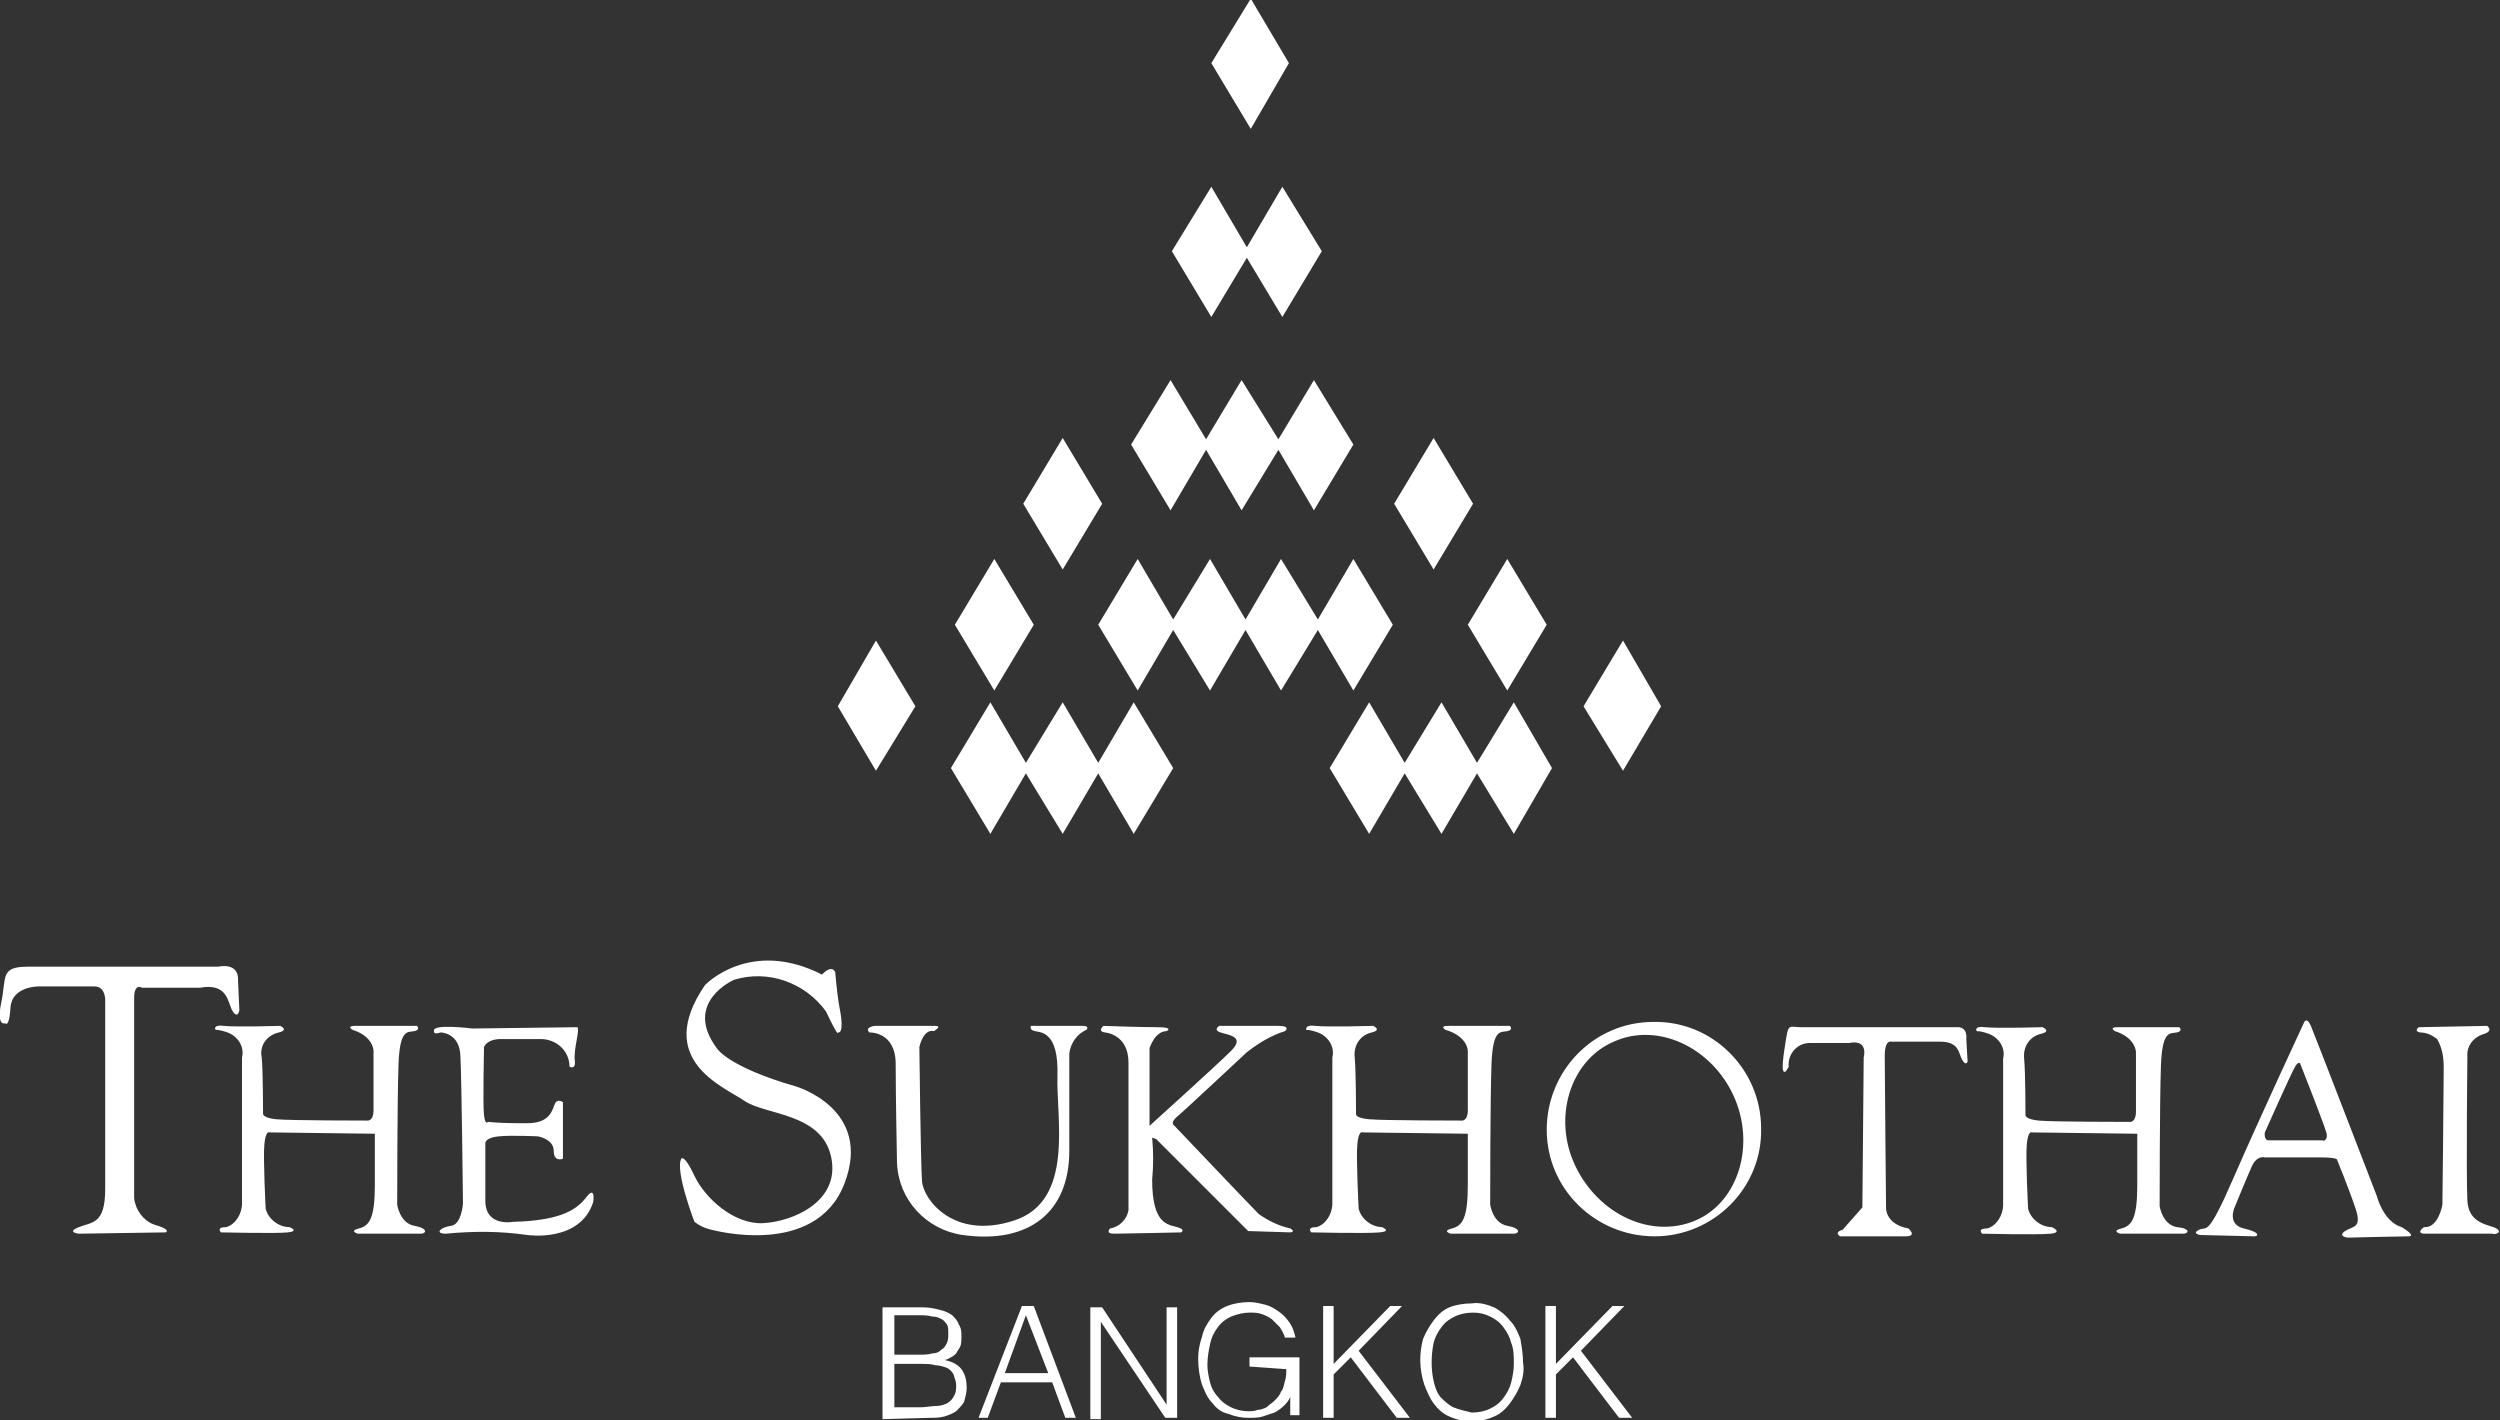
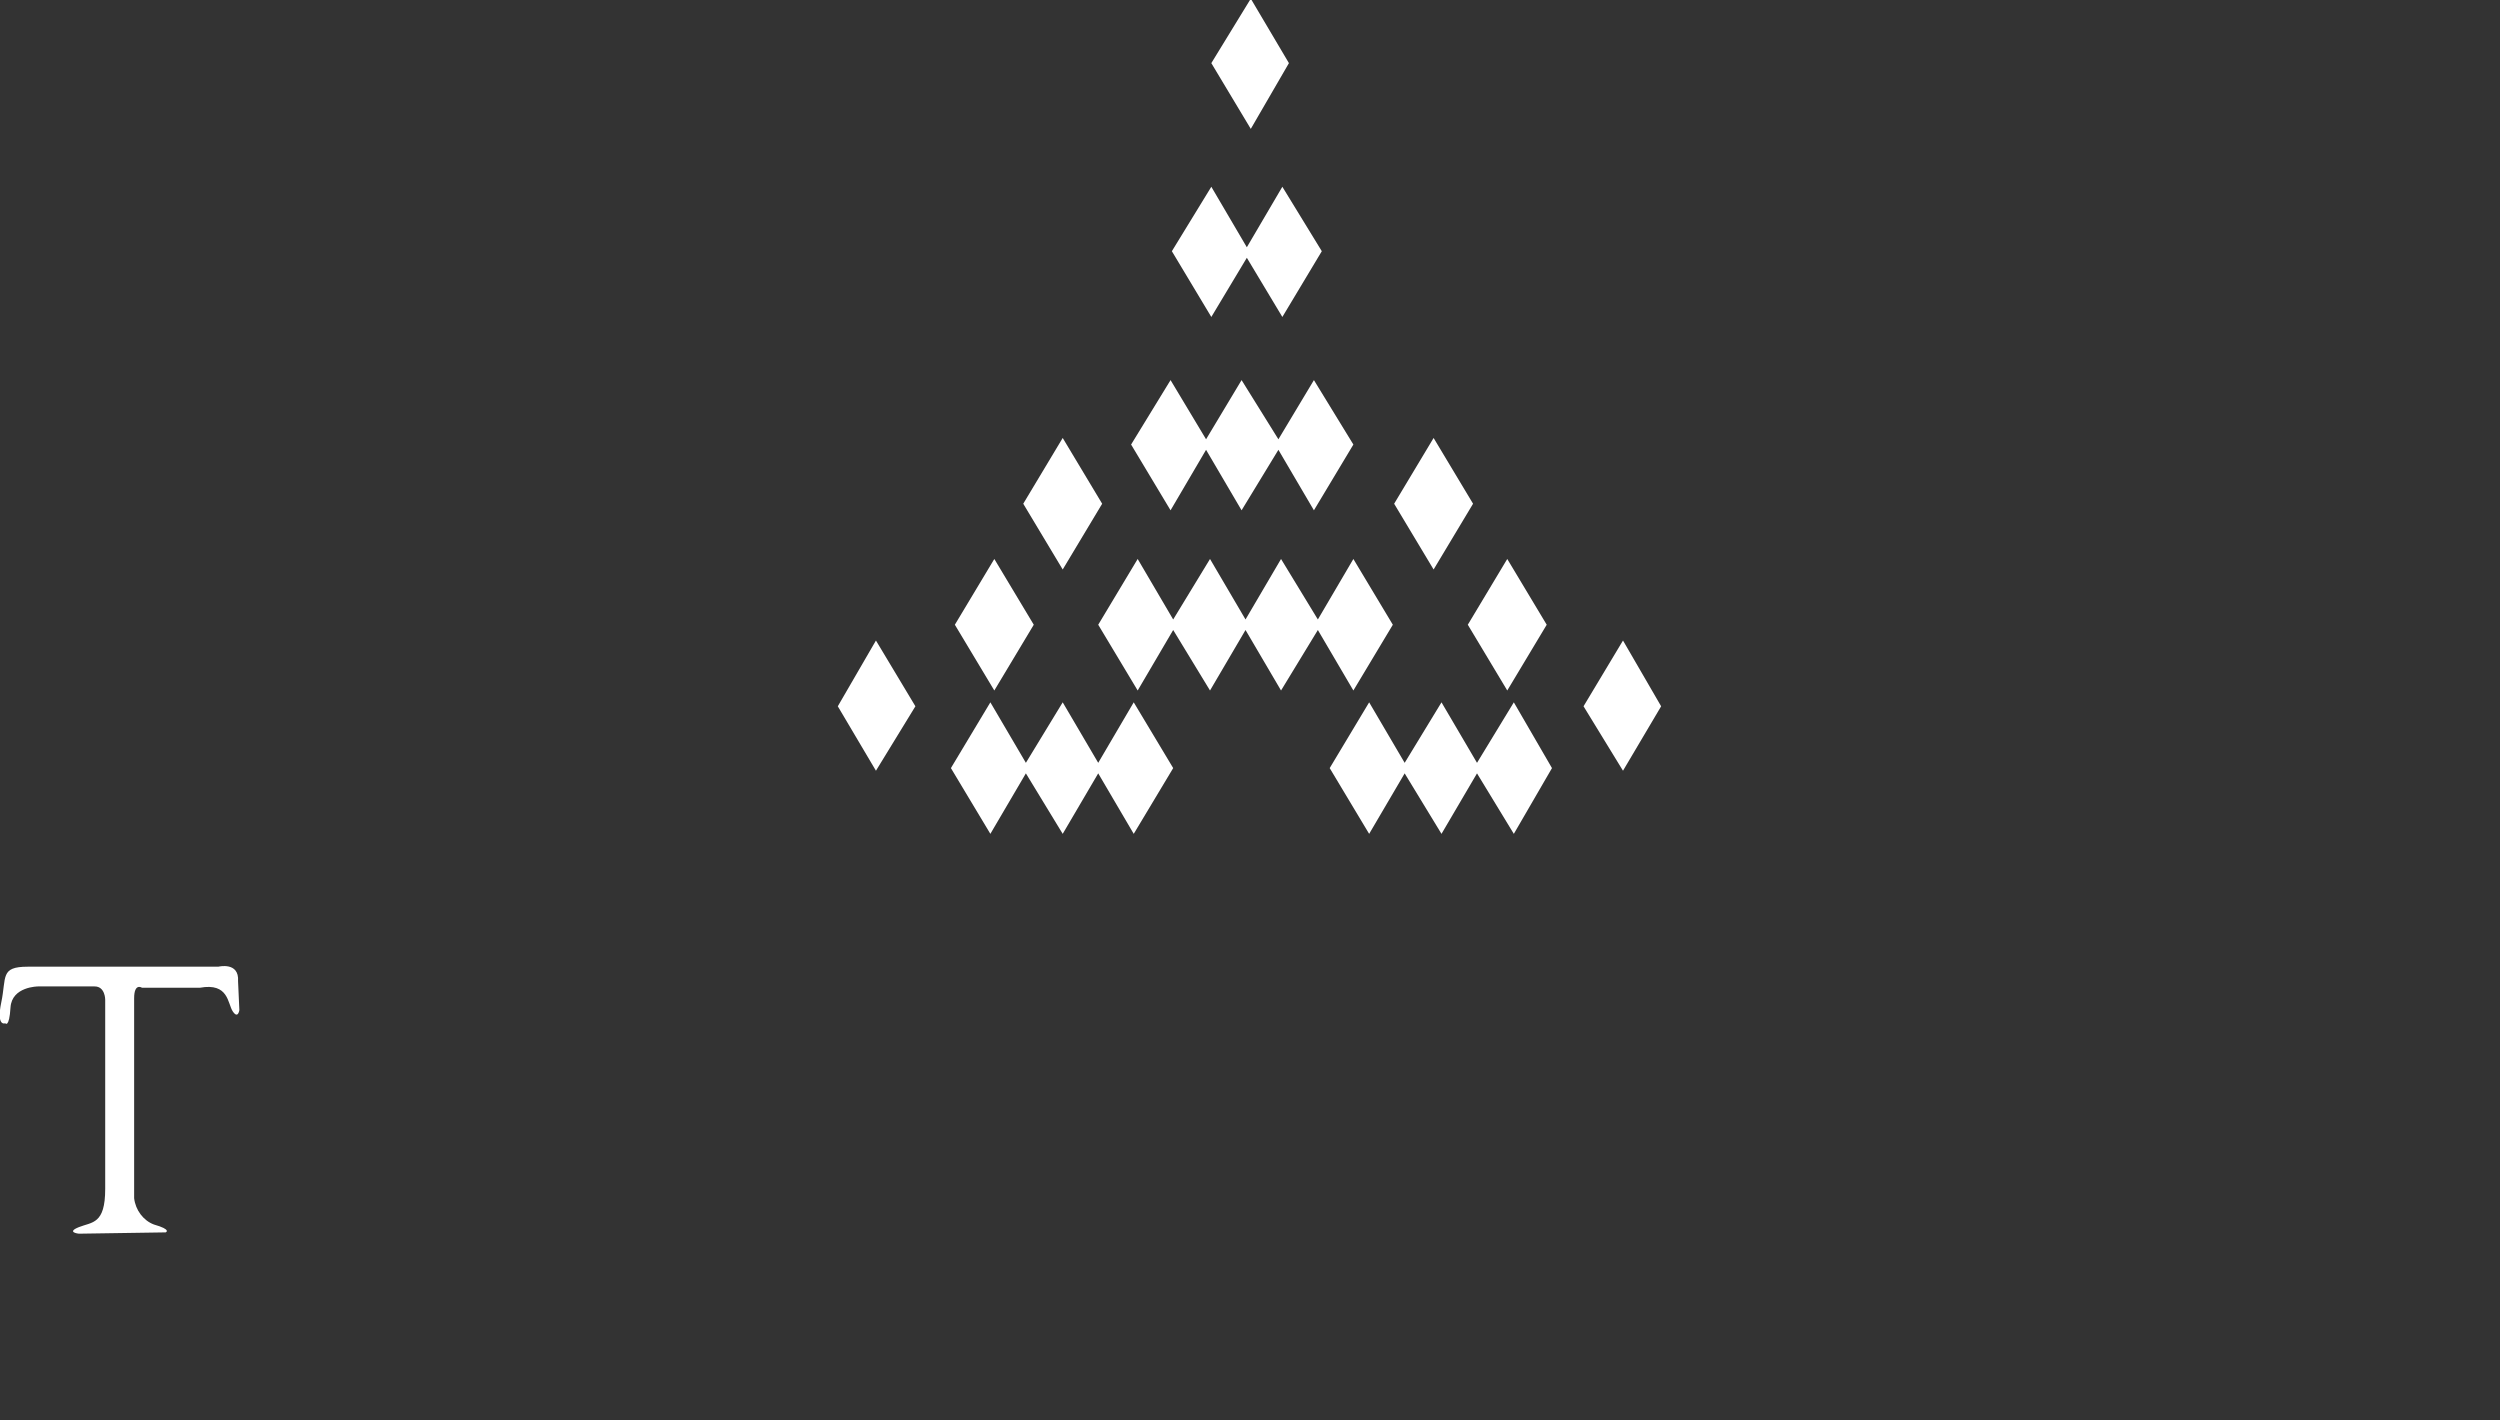
<svg xmlns="http://www.w3.org/2000/svg" width="100%" height="100%" viewBox="0 0 792 450" version="1.1" xml:space="preserve" style="fill-rule:evenodd;clip-rule:evenodd;stroke-linejoin:round;stroke-miterlimit:2;">
  <rect x="0" y="0" width="792" height="450" fill="#333333" stroke="none" />
  <path d="M290,223.75l-12.5,-20.833l-12.083,20.833l12.083,20.417l12.5,-20.417Zm115.833,-46.667l-11.25,19.167l-11.25,-19.167l-11.666,19.167l-11.25,-19.167l-12.5,20.834l12.5,20.833l11.25,-19.167l11.666,19.167l11.25,-19.167l11.25,19.167l11.667,-19.167l11.25,19.167l12.5,-20.833l-12.5,-20.834l-11.25,19.167l-11.667,-19.167Zm71.667,41.667l12.5,-20.833l-12.5,-20.834l-12.5,20.834l12.5,20.833Zm-93.75,-198.75l12.5,20.833l12.083,-20.833l-12.083,-20.417l-12.5,20.417Zm84.167,221.667l-11.25,-19.167l-11.667,19.167l-11.25,-19.167l-12.5,20.833l12.5,20.834l11.25,-19.167l11.667,19.167l11.25,-19.167l11.666,19.167l12.084,-20.834l-12.084,-20.833l-11.666,19.167Zm-1.25,-82.084l-12.5,-20.833l-12.5,20.833l12.5,20.834l12.5,-20.834Zm-84.584,-17.083l11.25,19.167l11.667,-19.167l11.25,19.167l12.5,-20.834l-12.5,-20.416l-11.25,18.75l-11.667,-18.75l-11.25,18.75l-11.25,-18.75l-12.5,20.416l12.5,20.834l11.25,-19.167Zm-32.916,17.083l-12.5,-20.833l-12.5,20.833l12.5,20.834l12.5,-20.834Zm-24.167,85.417l11.667,19.167l11.25,-19.167l11.25,19.167l12.5,-20.834l-12.5,-20.833l-11.25,19.167l-11.25,-19.167l-11.667,19.167l-11.25,-19.167l-12.5,20.833l12.5,20.834l11.25,-19.167Zm2.5,-47.083l-12.5,-20.834l-12.5,20.834l12.5,20.833l12.5,-20.833Zm67.5,-116.25l11.25,18.75l12.5,-20.834l-12.5,-20.416l-11.25,19.166l-11.25,-19.166l-12.5,20.416l12.5,20.834l11.25,-18.75Zm131.25,142.083l-12.083,-20.833l-12.5,20.833l12.5,20.417l12.083,-20.417Zm-452.5,96.667c1.667,2.5 2.083,-0.417 2.083,-0.417l-0.416,-9.167c0.416,-6.25 -6.25,-4.583 -6.25,-4.583l-60.417,0c-8.75,0 -6.667,3.333 -8.333,11.25c-1.667,7.917 1.25,6.667 1.25,6.667c-0,-0 1.25,1.666 1.666,-5c0.417,-6.667 8.75,-6.667 8.75,-6.667l17.917,0c3.333,0 3.333,4.167 3.333,4.167l0,60c0,11.25 -4.166,10.416 -8.333,12.083c-4.167,1.667 -0,2.083 -0,2.083l27.5,-0.416c-0,-0 2.083,-0.834 -3.75,-2.5c-3.333,-1.25 -5.833,-4.584 -6.25,-8.334l-0,-63.333c-0,-5 2.5,-3.333 2.5,-3.333l18.333,-0c9.167,-1.667 8.75,5 10.417,7.5" style="fill:#fff;fill-rule:nonzero;" />
-   <path d="M91.667,388.75c-3.334,0 -6.667,-2.5 -7.5,-5.833c-0,-0 -0.834,-15.834 -0.417,-20.417c0.417,-4.583 1.667,-3.75 1.667,-3.75l33.333,0.417l0,16.25c0,10.416 -1.667,12.916 -5,13.75c-3.333,0.833 -0.417,1.666 -0.417,1.666l20,0c1.667,0 2.5,-1.666 -2.083,-2.5c-4.583,-0.833 -5.417,-6.666 -5.417,-6.666c0,-0 0,-33.334 0.417,-44.584c0.417,-11.25 2.917,-10 5,-10.416c2.083,-0.417 0.833,-1.667 0.833,-1.667l-19.583,-0c-2.917,-0 -0.833,1.25 -0.833,1.25c6.666,2.083 6.666,6.667 6.666,6.667l0,18.75c0,3.75 -2.083,3.333 -2.083,3.333c0,-0 -24.583,-0 -28.75,-0.417c-4.167,-0.416 -4.167,-1.666 -4.167,-1.666c0,-0 0,-13.334 -0.416,-17.917c-0.834,-3.75 1.666,-7.083 5.416,-7.917c3.334,-0.833 0.417,-2.083 0.417,-2.083c0,-0 -13.75,0.417 -17.917,-0c-2.916,-0.417 -2.916,0.833 -2.5,1.25c1.25,-0 2.5,0.417 3.75,0.833c3.334,1.25 5.417,4.584 4.584,7.917l-0,46.25c-0,3.333 -2.084,6.667 -5,7.5c-3.334,-0 -1.667,1.667 -1.667,1.667c0,-0 17.5,0.416 21.25,-0c3.75,-0.417 0.417,-1.667 0.417,-1.667m346.25,0c-3.334,0 -6.667,-2.5 -7.5,-5.833c-0,-0 -0.834,-15.834 -0.417,-20.417c0.417,-4.583 1.667,-3.75 1.667,-3.75l33.333,0.417l0,16.25c0,10.416 -1.667,12.916 -5,13.75c-3.333,0.833 -0.417,1.666 -0.417,1.666l20,0c1.667,0 2.5,-1.666 -2.083,-2.5c-4.583,-0.833 -5.417,-6.666 -5.417,-6.666c0,-0 0,-33.334 0.417,-44.584c0.417,-11.25 2.917,-10 5,-10.416c2.083,-0.417 0.833,-1.667 0.833,-1.667l-19.583,-0c-2.917,-0 -0.833,1.25 -0.833,1.25c7.083,2.083 7.083,6.667 7.083,6.667l0,18.75c0,3.75 -2.083,3.333 -2.083,3.333c-0,-0 -24.584,-0 -29.167,-0.417c-4.583,-0.416 -4.167,-1.666 -4.167,-1.666c0,-0 0,-13.334 -0.416,-17.917c-0.417,-3.75 1.666,-7.083 5.416,-7.917c3.334,-0.833 0.417,-2.083 0.417,-2.083c0,-0 -14.167,0.417 -18.333,-0c-2.917,-0.417 -2.917,0.833 -2.917,1.25c1.25,-0 2.5,0.417 3.75,0.833c3.333,1.25 5.417,4.584 4.583,7.917l0,46.25c0,3.333 -2.083,6.667 -5,7.5c-3.333,-0 -1.666,1.667 -1.666,1.667c-0,-0 17.5,0.416 21.666,-0c4.167,-0.417 0.417,-1.667 0.834,-1.667m251.666,0c-4.583,-0.833 -5.416,-6.667 -5.416,-6.667c-0,0 -0,-33.333 0.416,-44.583c0.417,-11.25 2.917,-10 5,-10.417c2.084,-0.416 0.834,-1.666 0.834,-1.666l-19.584,-0c-2.916,-0 -0.833,1.25 -0.833,1.25c6.667,2.083 6.667,6.666 6.667,6.666l-0,18.75c-0,3.75 -2.084,3.334 -2.084,3.334c0,-0 -24.583,-0 -28.75,-0.417c-4.166,-0.417 -4.166,-1.667 -4.166,-1.667c-0,0 -0,-13.333 -0.417,-17.916c-0.417,-3.75 1.667,-7.084 5.417,-7.917c3.333,-0.833 0.416,-2.083 0.416,-2.083c0,-0 -14.166,0.416 -18.333,-0c-2.917,-0.417 -2.917,0.833 -2.5,1.25c1.25,-0 2.5,0.416 3.75,0.833c3.333,1.25 5.417,4.583 4.583,7.917l0,46.25c0,3.333 -2.083,6.666 -5,7.5c-3.333,-0 -1.666,1.666 -1.666,1.666c-0,0 17.5,0.417 21.666,0c4.167,-0.416 0.417,-2.083 0.417,-2.083c-3.333,-0 -6.667,-2.5 -7.5,-5.833c-0,-0 -0.833,-15.834 -0.417,-20.417c0.417,-4.583 1.667,-3.75 1.667,-3.75l33.333,0.417l0,16.25c0,10.416 -1.666,12.916 -5,13.75c-3.333,0.833 -0.416,1.666 -0.416,1.666l20,0c1.666,0 2.5,-1.666 -2.084,-2.083m-503.75,-9.583c-2.916,3.75 -7.5,7.5 -23.333,7.916c-0,0 -8.75,1.667 -8.75,-6.666l-0,-18.334c-0,0 -0,-1.666 4.167,-2.083c4.166,-0.417 12.5,0 12.5,0c-0,0 5,0.833 5,4.583c-0,3.75 2.916,2.5 2.916,2.5l0,-17.916c0,-0 -1.666,-1.25 -2.5,0.416c-0.833,1.667 -1.25,6.25 -8.75,6.25c-4.166,0 -8.333,0 -12.5,-0.416c0,-0 -0.833,1.25 -1.25,-2.084c-0.416,-3.333 0,-21.666 0,-21.666c0,-0 0.834,-2.5 5.417,-2.5l12.5,-0c5,-0 9.167,3.75 9.167,8.75c-0,-0 2.083,1.25 1.666,-2.084c-0.416,-3.333 1.667,-9.583 0.834,-10.416l-33.334,0.416c0,0 -12.916,-1.666 -12.083,0.834c-0,-0 -0.417,1.25 2.083,0.416c0,0 5.834,0 6.25,7.084c0.417,7.083 0.834,47.083 0.834,47.083c-0,0 -0.417,6.667 -3.75,7.083c-3.334,0.417 -5.417,2.5 -1.667,2.5c8.75,-0.833 17.083,-0.833 25.833,0.417c0,0 16.667,2.5 20.834,-10.417c-0,0 0.833,-5.416 -2.084,-1.666m39.584,10.416c-0,0 32.916,9.167 42.083,-14.583c9.167,-23.75 -15.417,-30.833 -15.417,-30.833c-21.666,-6.25 -25,-12.084 -25,-12.084c-10.833,-14.583 5.417,-21.666 5.417,-21.666c10.833,-3.334 22.5,0.833 29.167,10c4.166,8.75 3.75,6.666 3.75,6.666c2.083,0.417 0.833,-6.25 0.833,-6.25c-0.833,-4.166 -1.25,-8.333 -1.667,-12.916c-1.25,-2.5 -4.166,0.833 -4.166,0.833c-22.917,-11.667 -37.084,3.333 -37.084,3.333c-16.25,23.75 5.834,32.084 12.5,36.667c6.667,4.583 24.584,3.75 27.5,17.917c2.917,14.166 -12.5,20.416 -21.666,20.833c-9.167,0.417 -18.334,-7.917 -21.667,-15c-3.333,-7.083 -4.167,-5.417 -4.167,-5.417c-2.083,3.75 4.167,20 4.167,20c1.667,1.25 3.333,2.084 5.417,2.5m50,-62.5c-0,0 8.333,-0.416 8.333,10c-0,10.417 0.417,31.25 0.417,31.25c0.416,11.667 9.166,21.25 20.833,22.917c20.833,2.917 33.75,-7.083 33.75,-26.667l-0,-30.833c0.417,-3.333 2.5,-6.25 5.417,-7.5c-0,0 1.25,-1.25 -1.25,-1.25l-16.25,0c-0,0 -0.834,1.25 1.25,1.667c2.083,0.416 7.5,0.416 7.083,14.166c-0.417,13.75 5.417,39.584 -13.75,45.834c-19.167,6.25 -28.75,-6.667 -29.167,-12.5c-0.416,-5.834 -0.833,-42.5 -0.833,-42.5c-0,-0 1.25,-5.834 4.583,-5c0,-0 2.917,-1.667 0.417,-1.667l-19.167,0c0,0 -3.333,0.417 -1.666,2.083m133.333,62.084c-3.75,-0.834 -7.083,-2.5 -10,-4.584c-2.5,-2.5 -26.667,-27.916 -26.667,-27.916c0,-0 -1.666,-0.834 0.834,-2.917c2.5,-2.083 22.083,-20.417 22.083,-20.417c3.75,-2.916 7.917,-5.416 12.083,-6.666c0,-0 2.084,-1.667 -2.083,-1.667l-18.75,0c-0,0 -2.083,1.25 0.417,2.083c2.5,0.834 7.916,1.25 3.333,5.834c-4.583,4.583 -25.833,23.75 -25.833,23.75l-0,-24.584c-0,0 1.666,-5.416 5.416,-5.416c0,-0 2.5,-1.25 -2.916,-1.25c-5.417,-0 -17.084,-0.417 -17.084,-0.417c0,0 -2.083,1.667 0.417,2.083c-0,0 7.5,0.417 7.5,9.584l-0,46.666c-0.417,2.917 -2.917,5.417 -5.833,5.834c-0,-0 -1.667,1.666 1.25,1.666c2.916,0 21.25,-0.416 21.25,-0.416c-0,-0 1.666,-0.834 -1.25,-1.667c-2.917,-0.833 -7.917,-0.833 -7.917,-15c0.417,-4.583 0.417,-8.75 -0,-13.333l1.25,0.416l29.167,29.167l13.333,0.417c-0.417,-0 2.083,-0 -0,-1.25m102.5,-59.167c13.75,-6.25 30.833,1.667 37.917,17.083c7.083,15.417 1.666,33.75 -12.084,39.584c-13.75,5.833 -30.416,-1.667 -37.916,-17.084c-7.5,-15.416 -1.667,-33.75 12.083,-39.583m12.917,61.667c18.75,-0 34.166,-15.417 33.75,-34.167c-0,-18.75 -15.417,-34.167 -34.167,-33.75c-18.75,-0 -33.75,15.417 -33.75,34.167c-0,18.75 15.417,33.75 34.167,33.75m80.416,-2.5c-7.083,-1.25 -7.083,-6.25 -7.083,-6.25c-0,-0 -0.417,-42.917 -0.417,-48.334c0,-5.416 2.084,-4.583 2.084,-4.583l15.416,0c6.25,0 5.834,3.75 7.084,5.833c1.25,2.084 1.666,0.417 1.666,0.417l-0.416,-7.083c0.416,-4.167 -2.917,-3.75 -2.917,-3.75l-49.167,-0c-4.583,-0 -4.166,-1.667 -5.416,6.25c-1.25,7.916 -0.417,7.916 -0,7.916c0.416,0 1.25,-1.666 1.25,-1.666c-0.417,-3.75 2.5,-7.5 6.666,-7.5l12.5,-0c6.25,-1.25 4.584,4.583 4.584,4.583l-0.417,47.5l-6.25,7.083c-2.917,0.834 -0.833,2.084 -0.833,2.084l20.833,-0c3.75,-0 0.833,-2.5 0.833,-2.5m131.25,-27.917l-17.083,-0c-1.667,-0 -1.25,-2.5 -1.25,-2.5c-0,-0 8.333,-18.75 9.583,-20.833c1.25,-2.084 1.667,-0.834 1.667,-0.834c0,0 7.917,20 8.333,22.084c0.417,2.083 -1.25,2.5 -1.25,2.083m25,27.5c-5.833,-1.667 -7.916,-10 -7.916,-10c-0,-0 -19.584,-50.833 -20.834,-53.75c-1.25,-2.917 -2.083,-1.25 -2.083,-1.25c-0,-0 -14.167,30.417 -22.5,49.583c-8.333,19.167 -8.333,15 -10.833,16.25c-2.5,1.25 0.416,1.667 0.416,1.667l17.084,0.417c1.25,-0 2.083,-1.25 -3.334,-2.5c-5.416,-1.25 -2.916,-6.667 -2.916,-6.667c-0,0 3.75,-9.167 5.416,-12.917c1.667,-3.75 4.167,-2.916 4.167,-2.916l17.917,-0c5.416,-0 5,0.833 5,0.833c-0,0 3.75,9.167 5.833,15.417c2.083,6.25 -0.833,5.416 -3.333,7.083c-2.5,1.667 0.833,2.083 0.833,2.083c-0,0 16.25,-0.416 19.167,-0.416c2.916,-0 -2.084,-2.917 -2.084,-2.917m30,0.417c-2.083,-1.25 -8.75,-1.25 -9.166,-8.75c-0.417,-7.5 -0,-47.084 -0,-47.084c0.416,-2.916 2.5,-5 5.416,-5.833c0,-0 2.917,-0.833 0.834,-2.5l-21.667,0.417c0,-0 -1.667,1.25 0.417,1.666c2.083,0 3.75,0.834 5.416,2.084c1.667,2.916 2.084,5.833 2.084,9.166c-0,6.667 -0.417,43.334 -0.417,43.334c0,-0 -1.25,7.5 -5.833,7.083c-0,0 -2.917,2.083 0.416,2.083l21.25,0c0.834,0.417 3.334,-0.416 1.25,-1.666m-297.916,60l-0,-13.75l5.416,-5.417l14.584,19.167l4.166,-0l-16.25,-21.25l13.75,-14.167l-3.75,-0l-17.916,18.333l-0,-18.333l-3.334,-0l0,35.417l3.334,-0Zm-32.5,-3.334c-1.667,-0.833 -2.917,-2.083 -4.167,-3.333c-1.25,-1.667 -1.667,-3.333 -2.083,-5c-0.834,-3.75 -0.834,-7.917 -0,-12.083c0.416,-1.667 1.25,-3.334 2.5,-5c1.25,-1.667 2.5,-2.5 4.166,-3.334c1.667,-0.833 3.75,-1.25 5.834,-1.25c2.083,0 3.75,0.417 5.416,1.25c1.667,0.834 2.917,1.667 4.167,3.334c1.25,1.666 2.083,3.333 2.5,5c0.833,2.083 0.833,4.166 0.833,6.666c0,2.084 -0.416,4.167 -0.833,5.834c-0.417,1.666 -1.25,3.333 -2.5,5c-1.25,1.666 -2.5,2.5 -4.167,3.333c-1.666,0.833 -3.75,1.25 -5.833,1.25c-1.667,-0.417 -3.75,-0.833 -5.833,-1.667m-9.167,-7.083c0.833,2.083 1.667,4.167 2.917,5.833c1.25,1.667 2.916,3.334 5,4.167c4.583,2.083 9.583,2.083 14.166,-0c2.084,-0.833 3.75,-2.5 5,-4.167c1.25,-1.666 2.5,-3.75 3.334,-5.833c0.833,-2.5 1.25,-4.583 0.833,-7.083c-0,-2.5 -0.417,-5 -0.833,-7.5c-0.834,-2.084 -1.667,-4.167 -3.334,-5.834c-1.25,-1.666 -3.333,-3.333 -5,-4.166c-2.083,-0.834 -4.583,-1.667 -7.083,-1.25c-2.5,-0 -5,0.416 -7.083,1.25c-2.084,0.833 -3.75,2.5 -5,4.166c-1.25,1.667 -2.5,3.75 -3.334,5.834c-1.25,4.583 -1.25,9.583 0.417,14.583m-28.75,10.417l-0,-13.75l5.417,-5.417l14.583,19.167l4.167,-0l-16.25,-21.25l13.75,-14.167l-3.75,-0l-17.917,18.333l-0,-18.333l-3.333,-0l-0,35.417l3.333,-0Zm-15,-15.417c-0,1.25 -0,2.5 -0.417,3.75c-0.416,1.25 -0.416,2.5 -1.25,3.333c-0.416,1.25 -1.25,2.084 -2.083,2.917c-0.833,0.833 -1.667,1.25 -2.5,2.083c-0.833,0.417 -2.083,0.834 -2.917,0.834c-0.833,0.416 -2.083,0.416 -2.916,0.416c-1.667,0 -3.75,-0.416 -5.417,-1.25c-1.667,-0.833 -2.917,-1.666 -4.167,-3.333c-1.25,-1.25 -2.083,-2.917 -2.5,-4.583c-0.416,-1.667 -0.833,-3.75 -0.833,-5.417c-0,-2.5 0.417,-4.583 0.833,-6.667c0.417,-2.083 1.25,-3.75 2.5,-5.416c1.25,-1.667 2.5,-2.5 4.167,-3.334c2.083,-0.833 4.167,-1.25 5.833,-1.25c1.25,0 2.5,0 3.75,0.417c1.25,0.417 2.084,0.833 3.334,1.667l2.5,2.5c0.833,1.25 1.25,2.083 1.666,3.333l3.334,-0c-0.417,-1.667 -0.834,-3.333 -2.084,-5c-0.833,-1.25 -2.083,-2.5 -3.333,-3.333c-1.25,-0.834 -2.5,-1.667 -4.167,-2.084c-1.666,-0.416 -3.333,-0.833 -5,-0.833c-2.5,-0 -5,0.417 -7.083,1.25c-2.083,0.833 -3.75,2.083 -5,3.75c-1.25,1.667 -2.5,3.75 -2.917,5.833c-0.833,2.5 -1.25,4.584 -1.25,7.084c0,2.916 0.417,5.833 1.25,8.333c0.834,2.083 1.667,4.167 3.334,5.833c1.25,1.667 2.916,2.917 5,3.334c2.083,0.833 4.166,1.25 6.25,1.25c1.666,-0 3.333,-0 4.583,-0.417l3.75,-1.25c0.833,-0.417 2.083,-1.25 2.917,-2.083c0.833,-0.834 1.666,-1.667 2.083,-2.917l-0,5.833l2.917,0l-0,-18.333l-15.834,-0l0,2.917l11.667,0.833Zm-38.333,15.417l3.75,-0l-0,-35l-3.334,-0l0,30.833l-20.416,-30.833l-3.75,-0l-0,35.416l3.333,0l-0,-30.833l20.417,30.417Zm-44.167,-32.5l7.083,18.333l-13.75,-0l6.667,-18.333Zm-12.083,32.5l4.166,-11.25l16.25,-0l4.167,11.25l3.333,-0l-13.333,-35.417l-3.75,-0l-13.75,35.417l2.917,-0Zm-18.334,-0c1.667,-0 2.917,-0 4.584,-0.417c1.25,-0.417 2.5,-0.833 3.75,-1.667c0.833,-0.833 1.666,-1.666 2.5,-2.916c0.416,-1.667 0.833,-2.917 0.833,-4.584c-0,-2.083 -0.417,-4.166 -1.667,-5.833c-1.25,-1.667 -3.333,-2.5 -5.416,-2.917c0.833,0 1.25,-0.416 2.083,-0.833c0.833,-0.417 1.25,-0.833 1.667,-1.25c0.416,-0.833 0.833,-1.25 1.25,-2.083c0.416,-0.834 0.416,-2.084 0.416,-3.334c0,-1.25 0,-2.5 -0.833,-3.75c-0.417,-1.25 -1.25,-2.083 -2.083,-2.916c-1.25,-0.834 -2.084,-1.25 -3.75,-1.667c-1.667,-0.417 -3.334,-0.833 -5.417,-0.833l-12.917,-0l0,35.416l15,-0.416Zm-11.25,-32.5l7.5,-0c1.667,-0 2.917,-0 4.584,0.416c1.25,0 2.083,0.417 2.916,0.834c0.834,0.416 1.25,1.25 1.667,1.666c0.417,0.834 0.417,1.667 0.417,2.917c-0,0.833 -0,2.083 -0.417,2.917c-0.417,0.833 -0.833,1.666 -1.667,2.083c-0.833,0.833 -1.666,1.25 -2.916,1.25c-1.25,0.417 -2.917,0.417 -4.167,0.417l-7.917,-0l0,-12.5Zm0,15.416l8.75,0c1.25,0 2.917,0 4.167,0.417c1.25,-0 2.5,0.417 3.75,0.833c0.833,0.417 1.667,1.25 2.083,2.084c0.417,1.25 0.834,2.5 0.834,3.333c-0,1.25 -0,2.5 -0.834,3.75c-0.416,0.833 -1.25,1.667 -2.083,2.083c-0.833,0.417 -2.083,0.834 -3.333,0.834c-1.667,-0 -3.334,0.416 -5,0.416l-8.334,0l0,-13.75Z" style="fill:#fff;fill-rule:nonzero;" />
</svg>